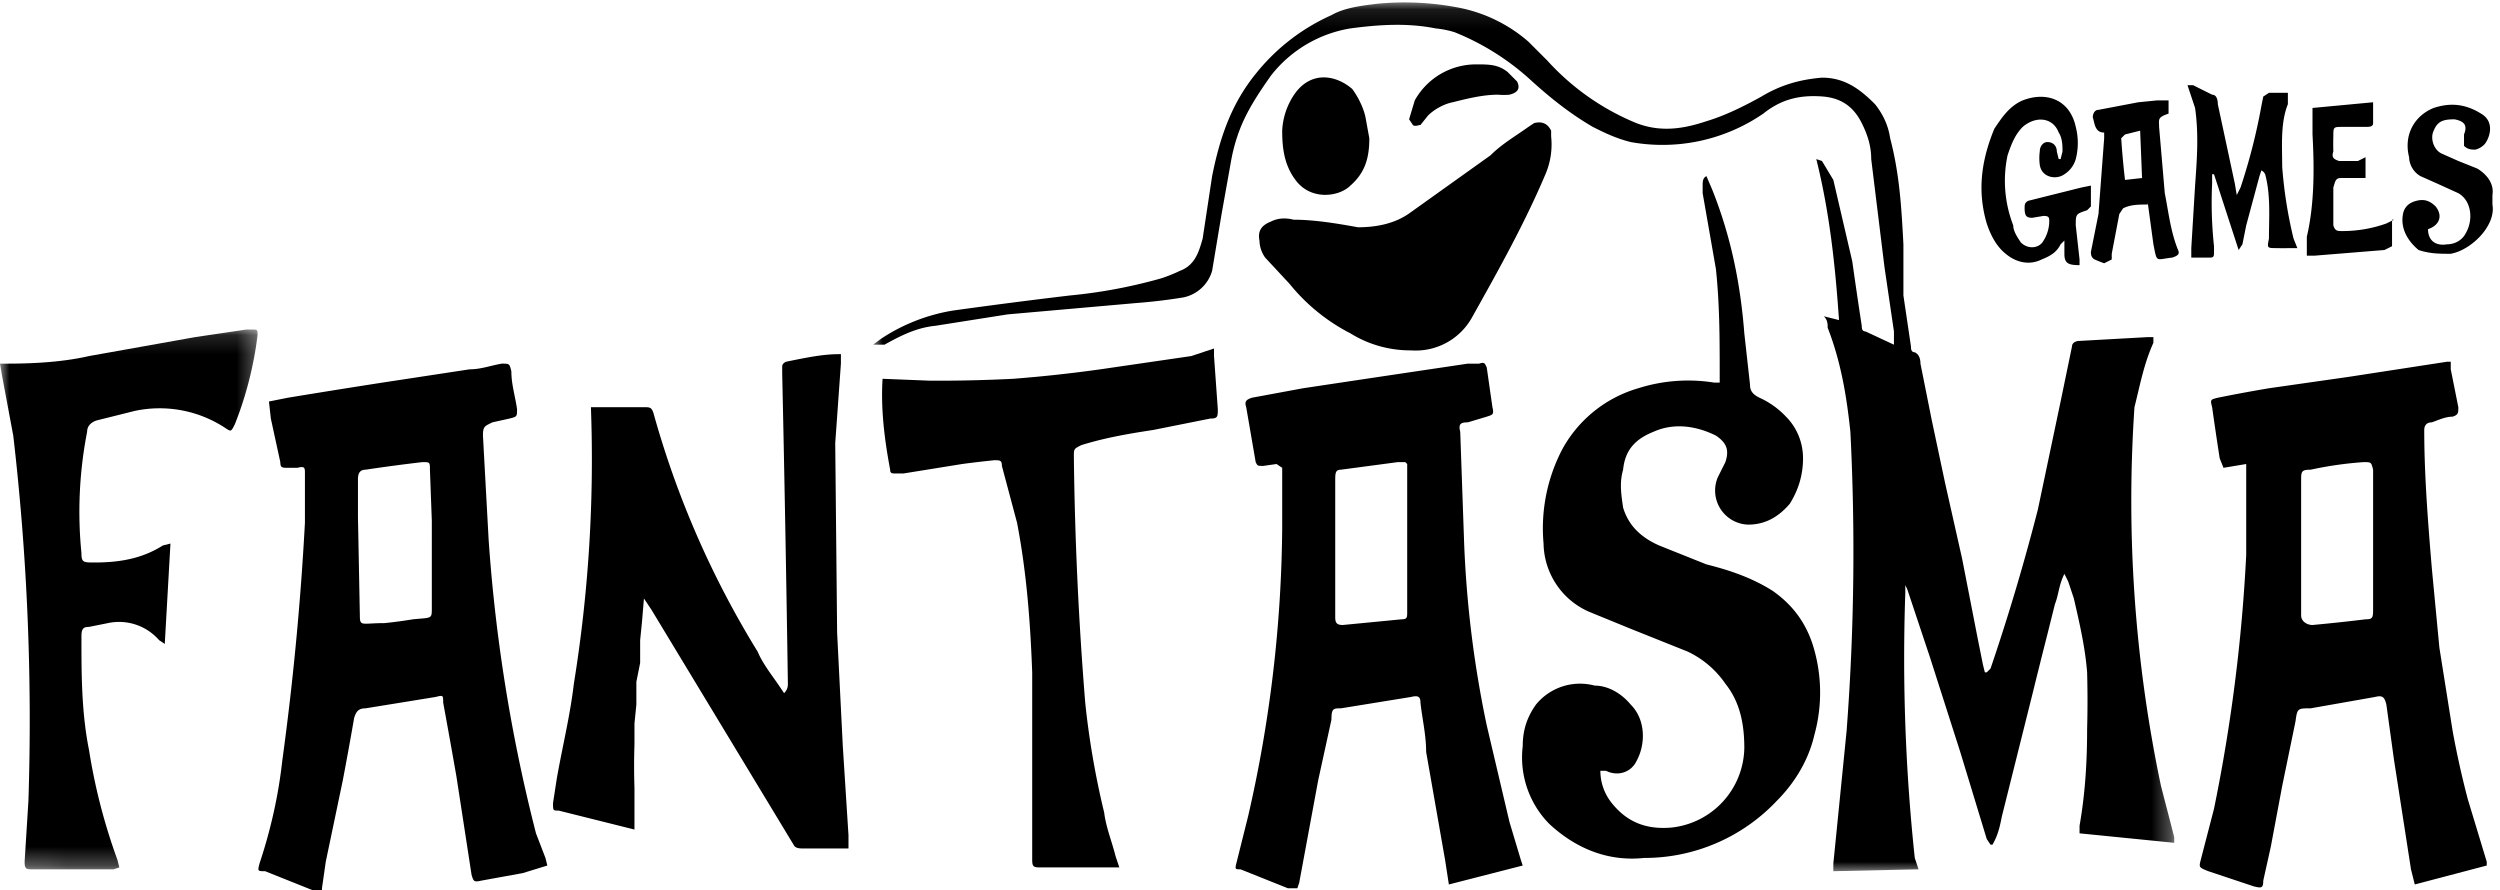
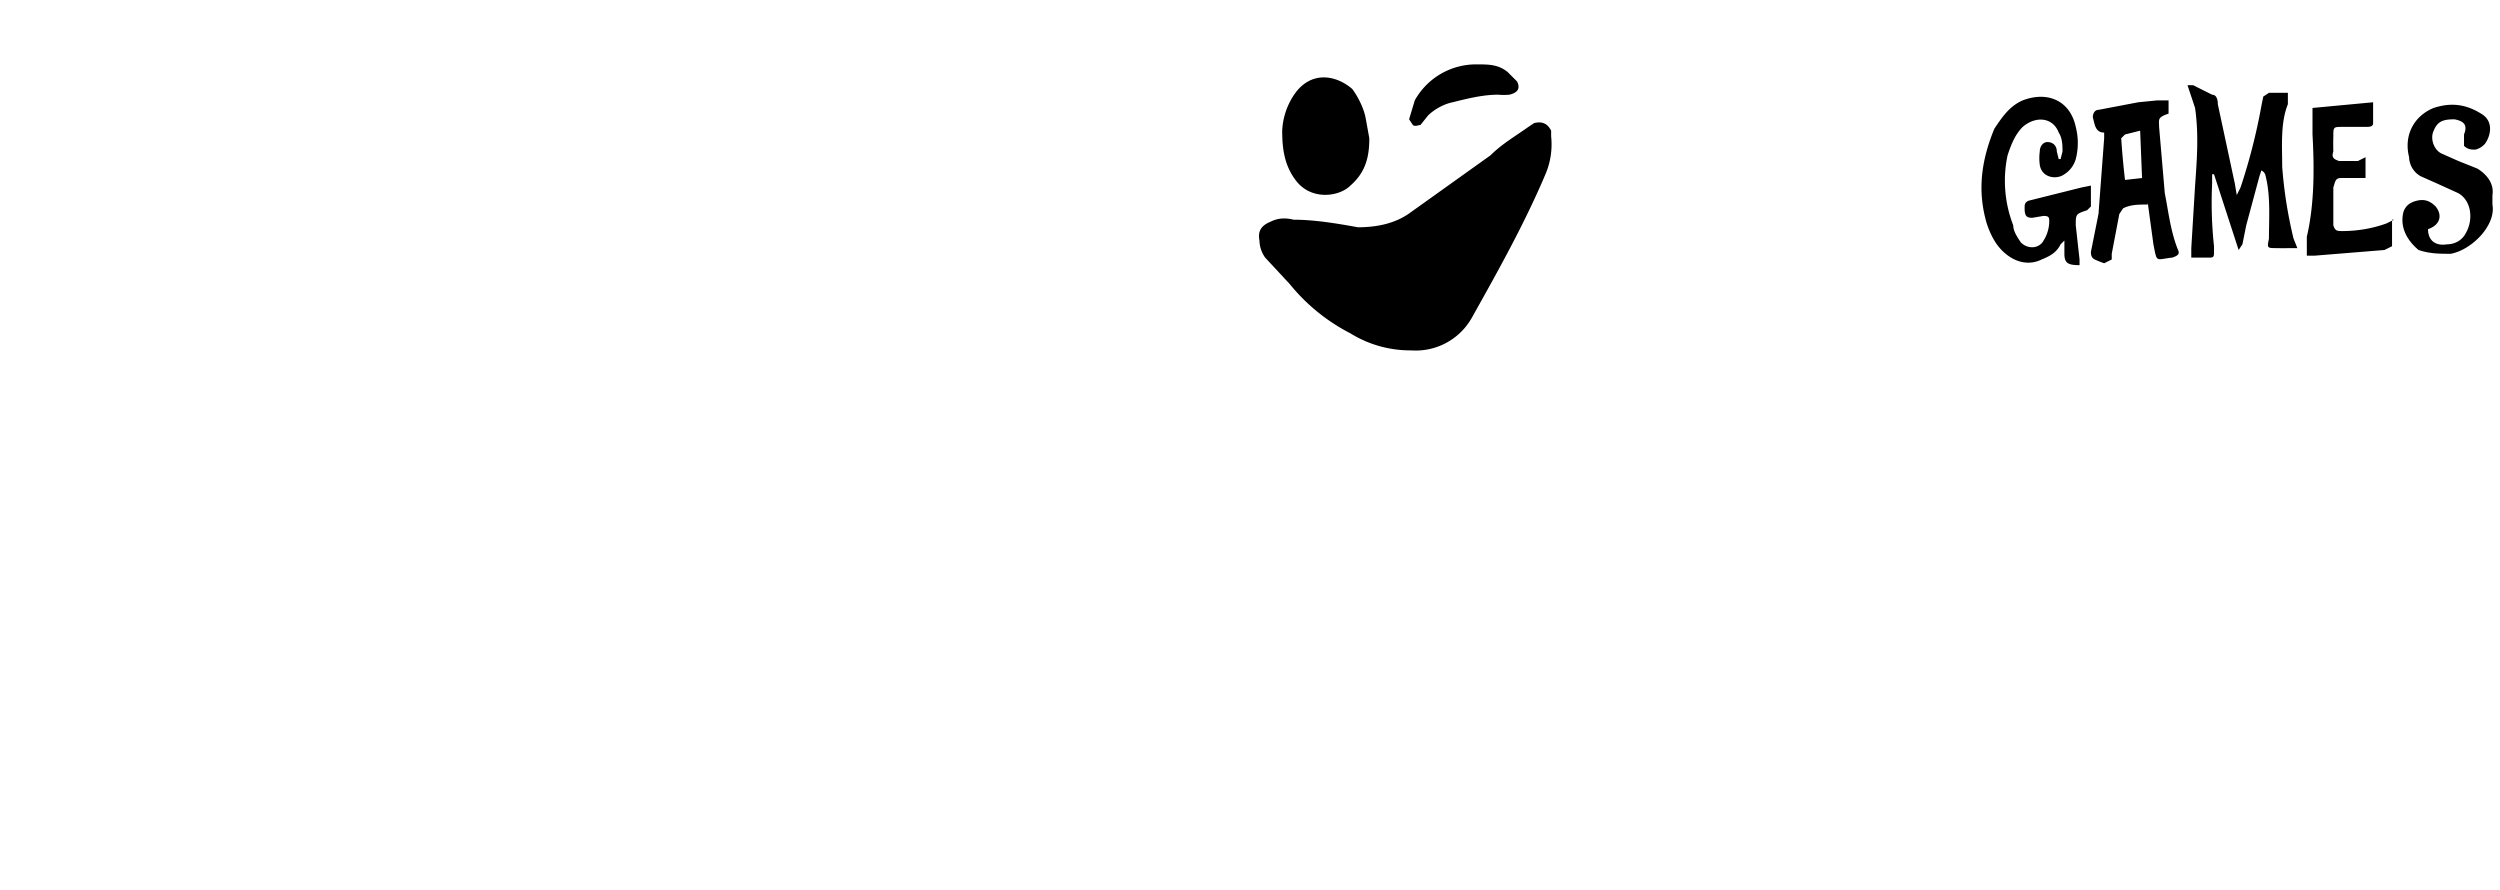
<svg xmlns="http://www.w3.org/2000/svg" height="47" width="132">
  <mask id="a" fill="#fff">
-     <path d="M0 .1h68.7v46H0z" fill-rule="evenodd" />
-   </mask>
+     </mask>
  <mask id="b" fill="#fff">
-     <path d="M0 .1h13.7v28.6H0z" fill-rule="evenodd" />
-   </mask>
+     </mask>
  <g fill-rule="evenodd">
-     <path d="M50.2 16.7l.8.2c-.2-2.9-.5-5.7-1.2-8.5l.3.1.6 1 1 4.3a266.8 266.8 0 00.5 3.4c0 .1 0 .3.2.3l1.5.7v-.7l-.5-3.4-.7-5.7c0-.7-.2-1.3-.5-1.9-.4-.8-1-1.3-2-1.4C49 5 48 5.2 47 6a9.4 9.4 0 01-7 1.5c-.8-.2-1.4-.5-2-.8-1.2-.7-2.2-1.5-3.2-2.4a13.3 13.3 0 00-4.1-2.6 5 5 0 00-1-.2c-1.5-.3-3-.2-4.5 0A6.7 6.7 0 0021 4c-.7 1-1.3 1.9-1.7 3a9.3 9.3 0 00-.4 1.5l-.5 2.8-.5 3a2 2 0 01-1.5 1.4 28.8 28.8 0 01-2.5.3l-6.8.6-3.8.6c-1 .1-1.8.5-2.7 1H0l.4-.3a9.7 9.7 0 013.8-1.5 308 308 0 016.2-.8 27 27 0 004.8-.9 8 8 0 001-.4c.8-.3 1-1 1.2-1.7l.5-3.3c.4-2 1-3.8 2.3-5.4a10.7 10.7 0 014-3.1c.7-.4 1.6-.5 2.4-.6a15 15 0 014.3.2 7.9 7.9 0 013.7 1.8l1 1a13 13 0 004.7 3.3c1.3.5 2.5.3 3.7-.1 1-.3 2-.8 2.9-1.3 1-.6 2-.9 3.2-1 1.2 0 2 .6 2.8 1.4.4.5.7 1.1.8 1.8.5 1.9.6 3.7.7 5.6v2.7l.4 2.7c0 .1 0 .3.2.3.2.1.3.3.3.6l.6 3 .7 3.3.9 4 .8 4.1.3 1.5.1.4h.1l.2-.2a113.1 113.1 0 002.5-8.4l1.2-5.7.6-2.9c0-.2.2-.3.4-.3l3.6-.2h.3v.3c-.5 1.1-.7 2.2-1 3.4a73.1 73.1 0 001.4 20l.7 2.7v.3l-5-.5v-.4c.3-1.7.4-3.4.4-5.1a56.1 56.1 0 000-3c-.1-1.3-.4-2.6-.7-3.9l-.3-.9-.2-.4c-.3.6-.3 1.1-.5 1.6l-.4 1.6a417.1 417.1 0 00-.8 3.2l-.4 1.6-.4 1.6-.4 1.6-.4 1.6c-.1.5-.2 1-.5 1.5H59l-.2-.3-1.4-4.6-1.6-5-1.2-3.6-.1-.2v.4a99.5 99.5 0 00.5 14l.2.6-4.5.1v-.4l.7-7a124.6 124.6 0 00.2-15.8c-.2-1.9-.5-3.7-1.2-5.5 0-.2 0-.4-.2-.6" mask="url(#a)" transform="translate(46.1)" />
-     <path d="M90.8 20.2v-.4c0-1.9 0-3.7-.2-5.6l-.7-4v-.4c0-.2 0-.4.2-.5l.3.7c1 2.5 1.5 5 1.7 7.6l.3 2.7c0 .3.1.5.5.7a4.4 4.4 0 011.4 1c.6.6.9 1.4.9 2.2 0 .8-.2 1.6-.7 2.4-.6.7-1.3 1.1-2.2 1.1a1.8 1.8 0 01-1.6-2.5l.4-.8c.2-.6.1-1-.5-1.4-1-.5-2.2-.7-3.3-.2-1 .4-1.5 1-1.6 2-.2.7-.1 1.3 0 2 .3 1 1 1.6 1.9 2l2.5 1c1.2.3 2.4.7 3.5 1.4 1 .7 1.7 1.6 2.1 2.8a8.4 8.4 0 01.1 4.8c-.3 1.3-1 2.5-2 3.5a9.6 9.6 0 01-7 3c-1.9.2-3.6-.5-5-1.8a5 5 0 01-1.4-4.1c0-.8.2-1.5.7-2.2a3 3 0 013.1-1c.7 0 1.4.4 1.9 1 .8.8.8 2.1.3 3-.3.6-1 .8-1.6.5h-.3c0 .6.2 1.2.6 1.7.8 1 1.8 1.4 3.1 1.3a4.3 4.3 0 003.9-4.2c0-1.2-.2-2.4-1-3.4a5 5 0 00-2-1.7l-3-1.2-2.2-.9a4 4 0 01-2.4-3.6 9 9 0 011-5 6.7 6.7 0 014-3.2 8.7 8.7 0 014-.3h.3m34.5 8.3v-3.7c-.1-.4-.1-.4-.5-.4a19.5 19.5 0 00-2.8.4c-.5 0-.5.1-.5.6v7.1c0 .3.3.5.6.5a95.2 95.2 0 002.8-.3c.4 0 .4-.1.4-.6zm-6.7-4l-1.2.2-.2-.5a203.2 203.2 0 01-.4-2.7c-.1-.4-.1-.4.3-.5a83 83 0 012.7-.5l4.2-.6 5.2-.8h.2v.4l.4 2c0 .3 0 .4-.3.5-.4 0-.8.2-1.1.3-.3 0-.4.2-.4.4 0 2.4.2 4.9.4 7.3l.4 4.2.7 4.4a48.2 48.2 0 00.8 3.6l1 3.3v.2l-3.8 1-.2-.8-.9-5.8-.4-2.9c-.1-.4-.2-.5-.6-.4l-3.4.6c-.7 0-.7 0-.8.7l-.7 3.4-.6 3.2-.4 1.8c0 .4-.1.4-.5.3l-2.4-.8c-.5-.2-.5-.2-.4-.6l.7-2.7a88.7 88.7 0 001.7-13.4v-4.7zm-95.8 4v-1l-.1-2.7c0-.4 0-.4-.4-.4a91 91 0 00-3 .4c-.3 0-.4.2-.4.5v2l.1 5.2c0 .6.1.4 1.3.4a23.5 23.5 0 001.5-.2c1-.1 1 0 1-.6v-3.6M17 47h-.5L14 46c-.4 0-.4 0-.3-.4.6-1.8 1-3.6 1.2-5.4a152.9 152.9 0 001.2-12.6V25c0-.3 0-.4-.4-.3h-.5c-.3 0-.4 0-.4-.3l-.5-2.3-.1-.9 1-.2a549.2 549.2 0 015-.8l4.6-.7c.6 0 1.1-.2 1.7-.3.4 0 .4 0 .5.4 0 .7.2 1.3.3 2 0 .4 0 .4-.4.5l-.9.2c-.4.2-.5.2-.5.7l.3 5.5A86.3 86.3 0 0028.3 44l.5 1.3.1.4-1.3.4-2.2.4c-.4.1-.4 0-.5-.3l-.8-5.2a434.6 434.6 0 00-.7-3.9c0-.4 0-.4-.4-.3l-3.7.6c-.4 0-.5.2-.6.5a191.6 191.6 0 01-.6 3.3l-.9 4.3-.2 1.4m57.2-22.5h-.4l-3 .4c-.3 0-.3.2-.3.6v7.2c0 .3.1.4.4.4l3.1-.3c.3 0 .3-.1.3-.4v-7.8m6.1 21.2l-3.9 1-.2-1.3-1-5.7c0-.9-.2-1.7-.3-2.6 0-.3-.1-.4-.5-.3l-3.7.6c-.4 0-.5 0-.5.6l-.7 3.2-1 5.4-.1.3H68l-2.5-1c-.3 0-.3 0-.2-.4l.6-2.4a70 70 0 001.8-15.2v-3.2l-.3-.2-.7.1c-.3 0-.3 0-.4-.2l-.5-2.9c-.1-.3 0-.4.3-.5l2.7-.5 4-.6 4.7-.7h.6c.3-.1.3 0 .4.2l.2 1.4.1.7c.1.4 0 .4-.3.5l-1 .3c-.4 0-.5.1-.4.5l.2 5.7a57.2 57.2 0 001.2 9.8l1.2 5.1.6 2zm-46.9-1.9l-1.2-.3-2.8-.7c-.3 0-.3 0-.3-.4l.2-1.3c.3-1.7.7-3.3.9-5a74.2 74.2 0 00.9-14.6H34c.3 0 .4 0 .5.3A49 49 0 0040 34.4c.3.7.8 1.3 1.2 1.9l.2.3c.2-.2.2-.4.2-.5a2245 2245 0 00-.3-16.4v-.3c0-.1 0-.2.2-.3 1-.2 1.9-.4 2.8-.4h.1v.5l-.3 4.2.1 10 .3 6 .3 4.7v.7h-2.3c-.3 0-.5 0-.6-.2l-7.5-12.4-.4-.6-.1 1.2-.1 1V35l-.2 1v1.2l-.1 1v1.1a34.4 34.4 0 000 2.3v2.2M46.6 20l2.5.1a78.5 78.5 0 004.4-.1 74.7 74.7 0 004.6-.5l4.8-.7 1.2-.4v.4l.2 2.8c0 .4 0 .5-.4.5l-3 .6c-1.3.2-2.5.4-3.8.8-.4.2-.4.2-.4.6a187 187 0 00.6 13 43.8 43.8 0 001 5.8c.1.8.4 1.5.6 2.3l.2.6H55c-.4 0-.5 0-.5-.4v-9.9c-.1-2.7-.3-5.3-.8-7.9l-.8-3c0-.3-.1-.3-.4-.3a54.3 54.3 0 00-1.7.2l-3.1.5h-.4c-.2 0-.3 0-.3-.2-.3-1.6-.5-3.2-.4-4.8v-.2" />
    <path d="M9 11.5l-.3 5.3-.3-.2a2.8 2.8 0 00-2.7-.9l-1 .2c-.3 0-.4.1-.4.5 0 2 0 4 .4 6a31 31 0 001.5 5.8l.1.4-.3.1H1.7c-.3 0-.4 0-.4-.4l.2-3.2A130.1 130.1 0 00.7 5.8L.1 2.6 0 2h.4c1.5 0 3-.1 4.3-.4l5.6-1L13 .2h.3c.3 0 .3 0 .3.3-.2 1.6-.6 3.2-1.2 4.7-.2.4-.2.4-.5.2a6.3 6.3 0 00-4.8-.9l-2 .5c-.3.1-.5.3-.5.6a22 22 0 00-.3 6.4c0 .5.1.5.7.5 1.3 0 2.5-.2 3.6-.9l.4-.1" mask="url(#b)" transform="translate(0 17.2)" />
    <path d="M74.5 18.5a6 6 0 01-3.2-.9 10 10 0 01-3.2-2.6l-1.3-1.4a1.6 1.6 0 01-.3-.9c-.1-.5.1-.8.6-1 .4-.2.8-.2 1.2-.1 1.1 0 2.3.2 3.4.4 1 0 2-.2 2.8-.8l4.2-3c.6-.6 1.3-1 2-1.5l.3-.2c.4-.1.7 0 .9.4v.3a4 4 0 01-.3 2c-1.1 2.6-2.5 5.1-3.9 7.6a3.4 3.4 0 01-3.2 1.7m42.3-9.3v.5a21.4 21.4 0 00.1 3.3v.3c0 .2 0 .3-.2.3h-1v-.5l.2-3.3c.1-1.4.2-2.7 0-4.1l-.4-1.2h.3l1 .5c.2 0 .3.2.3.5l.9 4.2.1.6.2-.4a31 31 0 001.1-4.3l.1-.5.3-.2h1v.6c-.4 1-.3 2.2-.3 3.3a23.3 23.3 0 00.6 3.8l.2.5h-.4a13 13 0 01-.7 0c-.5 0-.5 0-.4-.5 0-1.1.1-2.3-.2-3.4a.4.4 0 00-.2-.2l-.1.3-.7 2.6-.2 1-.2.3-1.3-4zm-6.4.6v1.1l-.2.2c-.6.2-.6.2-.6.8l.2 1.8v.3c-.6 0-.8-.1-.8-.6v-.7l-.2.2c-.2.4-.5.6-1 .8-.6.3-1.3.2-1.9-.3-.5-.4-.8-1-1-1.6-.5-1.7-.3-3.3.4-5 .4-.6.8-1.2 1.5-1.5 1.3-.5 2.5 0 2.8 1.4a3.4 3.4 0 010 1.7 1.4 1.4 0 01-.6.8c-.4.3-1.2.2-1.3-.5a2.6 2.6 0 010-.7c0-.3.2-.5.4-.5.3 0 .5.2.5.5l.1.4h.1l.1-.4c0-.3 0-.7-.2-1-.3-.8-1.2-.9-1.9-.3-.4.4-.6.9-.8 1.5a6.5 6.5 0 00.3 3.7c0 .3.2.6.4.9.4.4 1 .3 1.2-.1.2-.3.3-.7.3-1 0-.2 0-.3-.3-.3l-.6.1c-.3 0-.4-.1-.4-.5 0-.2 0-.3.2-.4l1.2-.3 1.6-.4.5-.1M72.3 7.3c0 1-.2 1.8-1 2.5-.6.6-2.1.8-2.9-.3-.6-.8-.7-1.7-.7-2.6a3.7 3.7 0 01.7-2c.9-1.2 2.2-.9 3-.2.3.4.6 1 .7 1.5l.2 1.1m40.7-.4l-.8.2-.2.2a44.2 44.2 0 00.2 2.2l.9-.1zm.4 3.9c-.5 0-.9 0-1.3.2l-.2.3-.4 2.1v.3l-.4.2a6.2 6.2 0 01-.5-.2c-.2-.1-.2-.3-.2-.4l.4-2 .3-4V7c-.5 0-.5-.5-.6-.8 0-.2.1-.4.3-.4l2.1-.4 1-.1h.6V6c-.6.2-.5.3-.5.7l.3 3.5c.2 1 .3 2 .7 3 .1.2 0 .3-.3.4-.9.1-.8.3-1-.7l-.3-2.2zm14.8 1.3c0 .6.4.9 1 .8.4 0 .8-.2 1-.6.4-.7.3-1.7-.4-2.1l-1.1-.5-.9-.4a1.2 1.2 0 01-.6-1c-.3-1.2.3-2.2 1.3-2.6.9-.3 1.7-.2 2.5.3.7.4.5 1.2.2 1.6a1 1 0 01-.5.3c-.2 0-.4 0-.6-.2v-.6c.2-.5 0-.7-.5-.8-.6 0-.9.1-1.1.6-.2.4 0 1 .4 1.2l.9.4 1 .4c.5.3.9.8.8 1.4v.5c.2 1.1-1.1 2.4-2.2 2.6-.6 0-1.1 0-1.7-.2-.6-.5-1-1.2-.8-2 .1-.3.3-.5.7-.6.4-.1.7 0 1 .3.4.5.2 1-.4 1.2m-1.9-.5V13l-.4.2-3.7.3h-.4v-1c.4-1.7.4-3.6.3-5.4V5.7l3.2-.3v1.1c0 .2-.2.2-.4.2h-1.2c-.5 0-.5 0-.5.5a14.1 14.1 0 000 .8c-.1.3 0 .4.3.5h1l.4-.2v1.1h-1.3c-.3 0-.3.2-.4.5v2c.1.3.2.3.5.3a6.9 6.9 0 002.3-.4l.4-.2M78 3.4c.6 0 1.1 0 1.6.4l.5.5c.2.4 0 .6-.4.7a3.3 3.3 0 01-.6 0c-.8 0-1.6.2-2.4.4-.5.1-1 .4-1.3.7l-.4.5c-.1 0-.3.1-.4 0l-.2-.3.3-1A3.7 3.7 0 0178 3.4" />
  </g>
</svg>